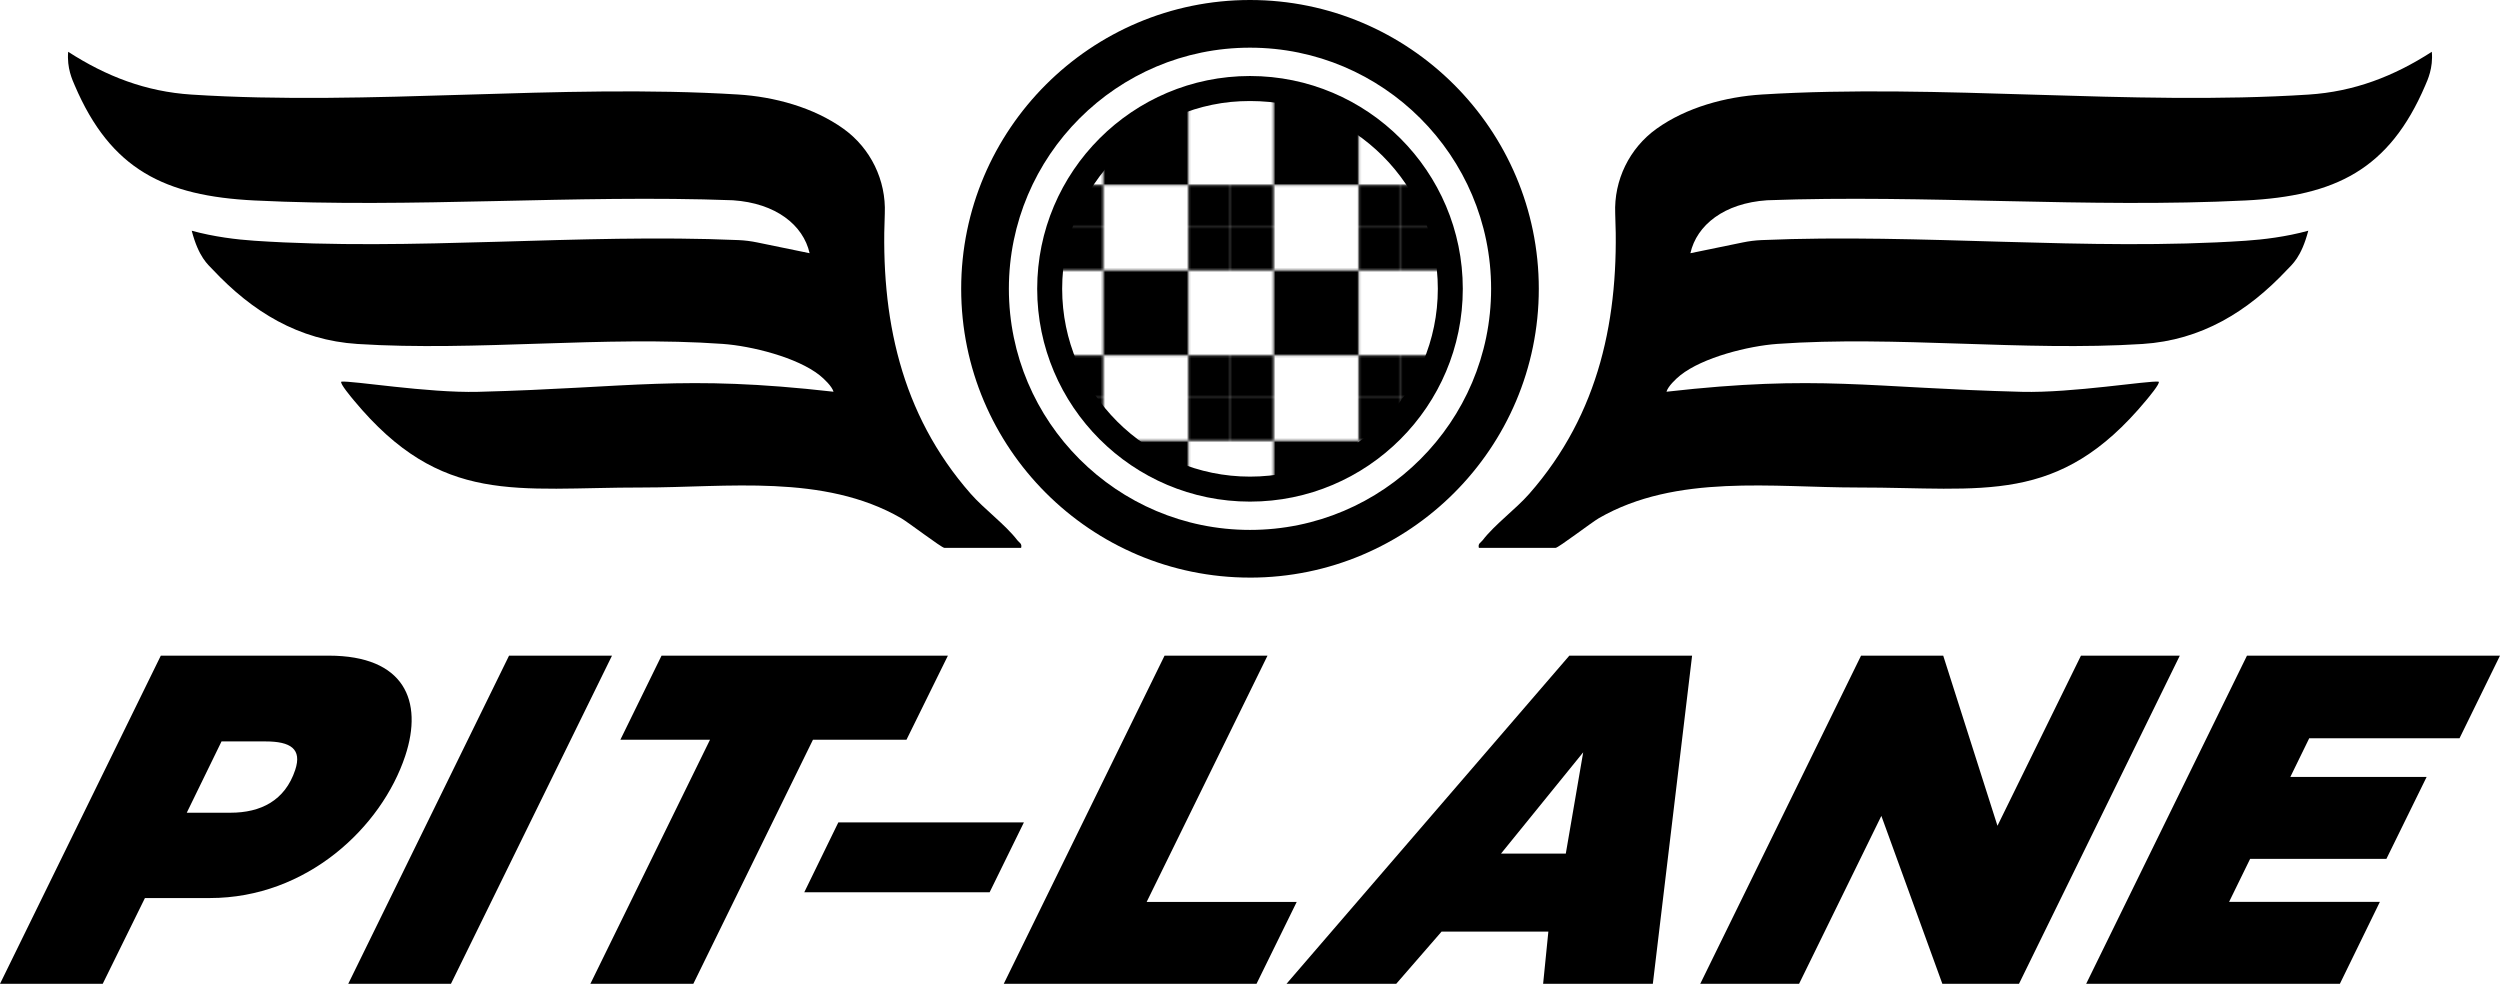
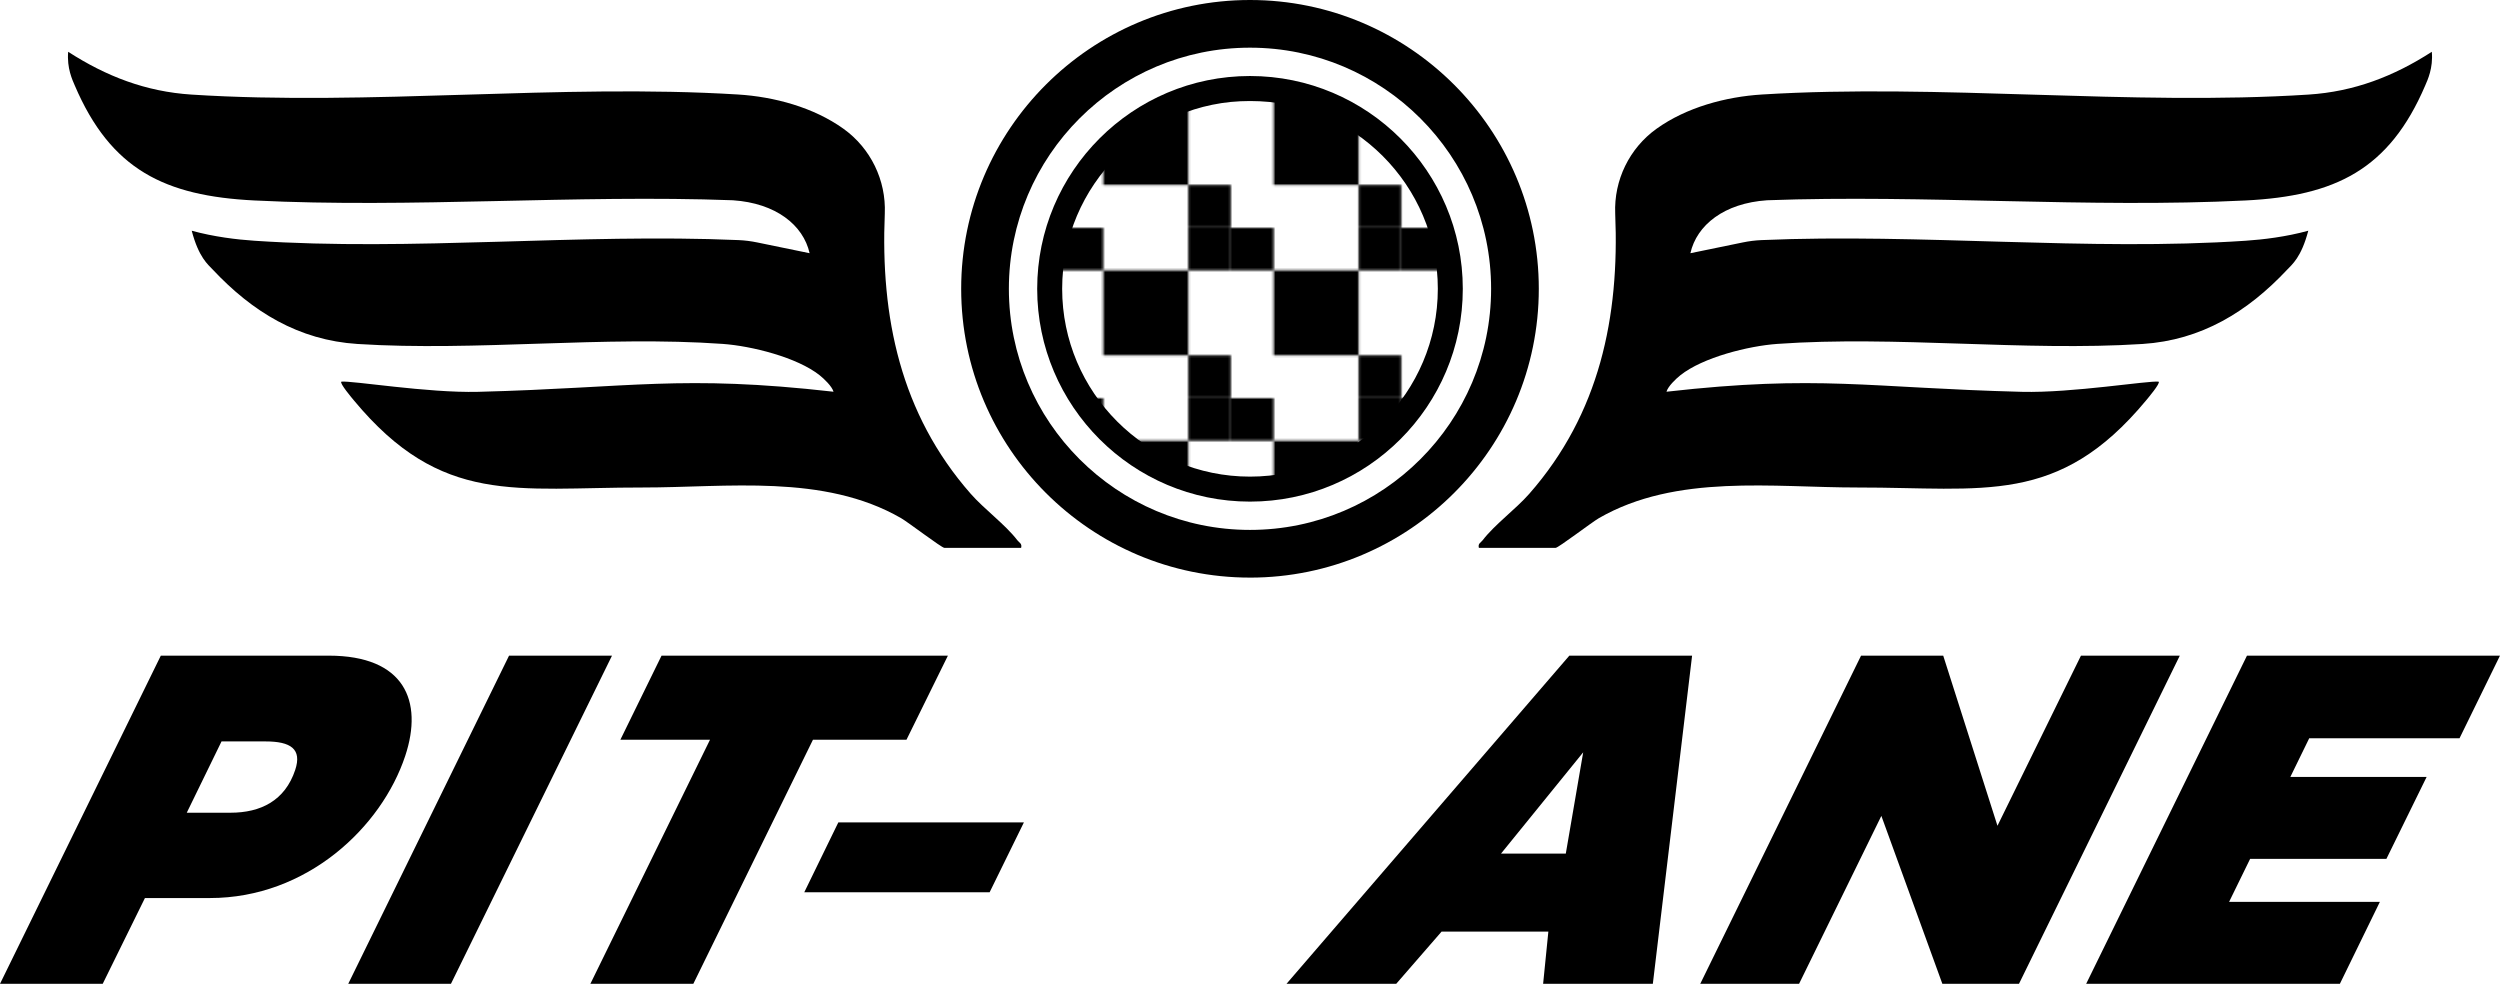
<svg xmlns="http://www.w3.org/2000/svg" id="Calque_2" data-name="Calque 2" viewBox="0 0 1408.45 554.27">
  <defs>
    <style>
      .cls-1 {
        fill: none;
      }

      .cls-2 {
        fill: url(#Nouveau_motif_2);
      }
    </style>
    <pattern id="Nouveau_motif_2" data-name="Nouveau motif 2" x="0" y="0" width="74.84" height="74.84" patternTransform="translate(-362.38 -639.66) scale(1.28)" patternUnits="userSpaceOnUse" viewBox="0 0 74.84 74.84">
      <g>
        <rect class="cls-1" width="74.84" height="74.84" />
        <rect x="56.13" y="56.13" width="37.42" height="37.42" />
-         <rect x="-18.71" y="56.13" width="37.42" height="37.42" />
        <rect x="18.71" y="18.71" width="37.42" height="37.42" />
        <rect x="56.13" y="-18.71" width="37.42" height="37.42" />
        <rect x="-18.71" y="-18.71" width="37.42" height="37.42" />
      </g>
    </pattern>
  </defs>
  <g id="Calque_1-2" data-name="Calque 1">
    <g>
      <g>
        <g>
          <path d="M704.22,325.41c-89.72,0-162.71-72.99-162.71-162.71S614.51,0,704.22,0s162.71,72.99,162.71,162.71-72.99,162.71-162.71,162.71ZM704.22,26.86c-74.9,0-135.84,60.94-135.84,135.84s60.94,135.84,135.84,135.84,135.84-60.94,135.84-135.84-60.94-135.84-135.84-135.84Z" />
          <path d="M704.22,282.6c-66.11,0-119.89-53.78-119.89-119.89s53.78-119.89,119.89-119.89,119.89,53.78,119.89,119.89-53.78,119.89-119.89,119.89ZM704.22,50.49c-61.88,0-112.22,50.34-112.22,112.22s50.34,112.22,112.22,112.22,112.22-50.34,112.22-112.22-50.34-112.22-112.22-112.22Z" />
          <g>
            <circle class="cls-2" cx="704.22" cy="162.71" r="116.06" />
            <path d="M704.22,56.88c58.35,0,105.82,47.47,105.82,105.82s-47.47,105.82-105.82,105.82-105.82-47.47-105.82-105.82,47.47-105.82,105.82-105.82M704.22,46.65c-64.1,0-116.06,51.96-116.06,116.06s51.96,116.06,116.06,116.06,116.06-51.96,116.06-116.06-51.96-116.06-116.06-116.06h0Z" />
          </g>
        </g>
        <g>
          <path d="M575.27,308.64h-43.26c-1.48,0-20.4-14.45-24.39-16.75-43.6-25.1-98.09-17.2-145.77-17.24-71.01-.06-113.07,10.47-162.44-49.04-1.07-1.29-8.18-9.69-7.12-10.59,5.55-.72,48.81,6.45,76.99,5.73,86.81-2.23,114.23-9.79,200.32-.06-.91-3.09-5.3-7.26-7.78-9.24-12.69-10.14-38.5-16.55-54.65-17.7-66.64-4.75-138.9,4.31-205.73.04-33.21-2.12-59.28-18.15-81.54-41.87-2.72-2.9-7.96-6.91-11.89-21.94,12.6,3.47,25.41,4.98,35.28,5.65,88.46,5.98,183.4-4.24,272.8-.36,3.55.15,7.09.61,10.57,1.33l29.46,6.06c-3.57-15.85-18.99-28.21-43.21-29.83-88.9-3.28-181.12,4.54-269.63.11-50.37-2.52-80.84-17.26-101.16-64.8-1.3-3.05-4.51-9.7-3.71-18.96,21.45,13.83,43.73,22.45,69.49,24.11,100.19,6.45,207.6-6.24,307.87-.05,20.35,1.26,42.54,7.19,59.45,19.32,15.28,10.96,24.05,28.97,23.26,47.77-2.44,58.16,8.72,112.66,48.4,157.85,7.67,8.74,19.5,17.33,26.29,26.2,1.09,1.43,2.74,1.79,2.12,4.27Z" />
          <path d="M833.18,308.64h43.26c1.48,0,20.4-14.45,24.39-16.75,43.6-25.1,98.09-17.2,145.77-17.24,71.01-.06,113.07,10.47,162.44-49.04,1.07-1.29,8.18-9.69,7.12-10.59-5.55-.72-48.81,6.45-76.99,5.73-86.81-2.23-114.23-9.79-200.32-.06.91-3.09,5.3-7.26,7.78-9.24,12.69-10.14,38.5-16.55,54.65-17.7,66.64-4.75,138.9,4.31,205.73.04,33.21-2.12,59.28-18.15,81.54-41.87,2.72-2.9,7.96-6.91,11.89-21.94-12.6,3.47-25.41,4.98-35.28,5.65-88.46,5.98-183.4-4.24-272.8-.36-3.55.15-7.09.61-10.57,1.33l-29.46,6.06c3.57-15.85,18.99-28.21,43.21-29.83,88.9-3.28,181.12,4.54,269.63.11,50.37-2.52,80.84-17.26,101.16-64.8,1.3-3.05,4.51-9.7,3.71-18.96-21.45,13.83-43.73,22.45-69.49,24.11-100.19,6.45-207.6-6.24-307.87-.05-20.35,1.26-42.54,7.19-59.45,19.32-15.28,10.96-24.05,28.97-23.26,47.77,2.44,58.16-8.72,112.66-48.4,157.85-7.67,8.74-19.5,17.33-26.29,26.2-1.09,1.43-2.74,1.79-2.12,4.27Z" />
        </g>
      </g>
      <g>
        <path d="M118.27,505.94h-36.62l-23.79,48.33H0l90.6-184.89h94.62c42.61,0,53.36,25.46,43.07,56.5-13.32,40.17-55.42,80.06-110.01,80.06ZM124.8,417.71l-19.58,40.16h24.64c17.02,0,30.71-6.81,36.45-24.1,3.93-11.85-2.57-16.07-16.73-16.07h-24.78Z" />
        <path d="M254.05,554.27h-57.86l90.6-184.89h58l-90.74,184.89Z" />
        <path d="M400.01,416.76h-50.51l23.2-47.38h161.33l-23.34,47.38h-52.69l-67.4,137.51h-58l67.4-137.51Z" />
        <path d="M557.54,502.67h-104.42l19.18-39.35h104.55l-19.31,39.35Z" />
-         <path d="M707.89,554.27h-142.4l90.6-184.89h58l-68.08,138.74h84.54l-22.66,46.16Z" />
        <path d="M812.14,524.86l-25.55,29.41h-61.81l159.35-184.89h69.16l-22.12,184.89h-61.81l2.95-29.41h-60.17ZM882.14,480.89l9.8-57.05-46.29,57.05h36.49Z" />
        <path d="M1013.56,554.27h-55.68l90.6-184.89h46.29l30.56,95.85,47.04-95.85h55.68l-90.6,184.89h-43.16l-34.37-94.62-46.36,94.62Z" />
        <path d="M1318.25,554.27h-142.95l90.6-184.89h142.54l-22.8,46.56h-84.68l-10.63,21.78h76.78l-22.66,46.16h-76.78l-11.85,24.23h84.95l-22.53,46.16Z" />
      </g>
    </g>
  </g>
</svg>